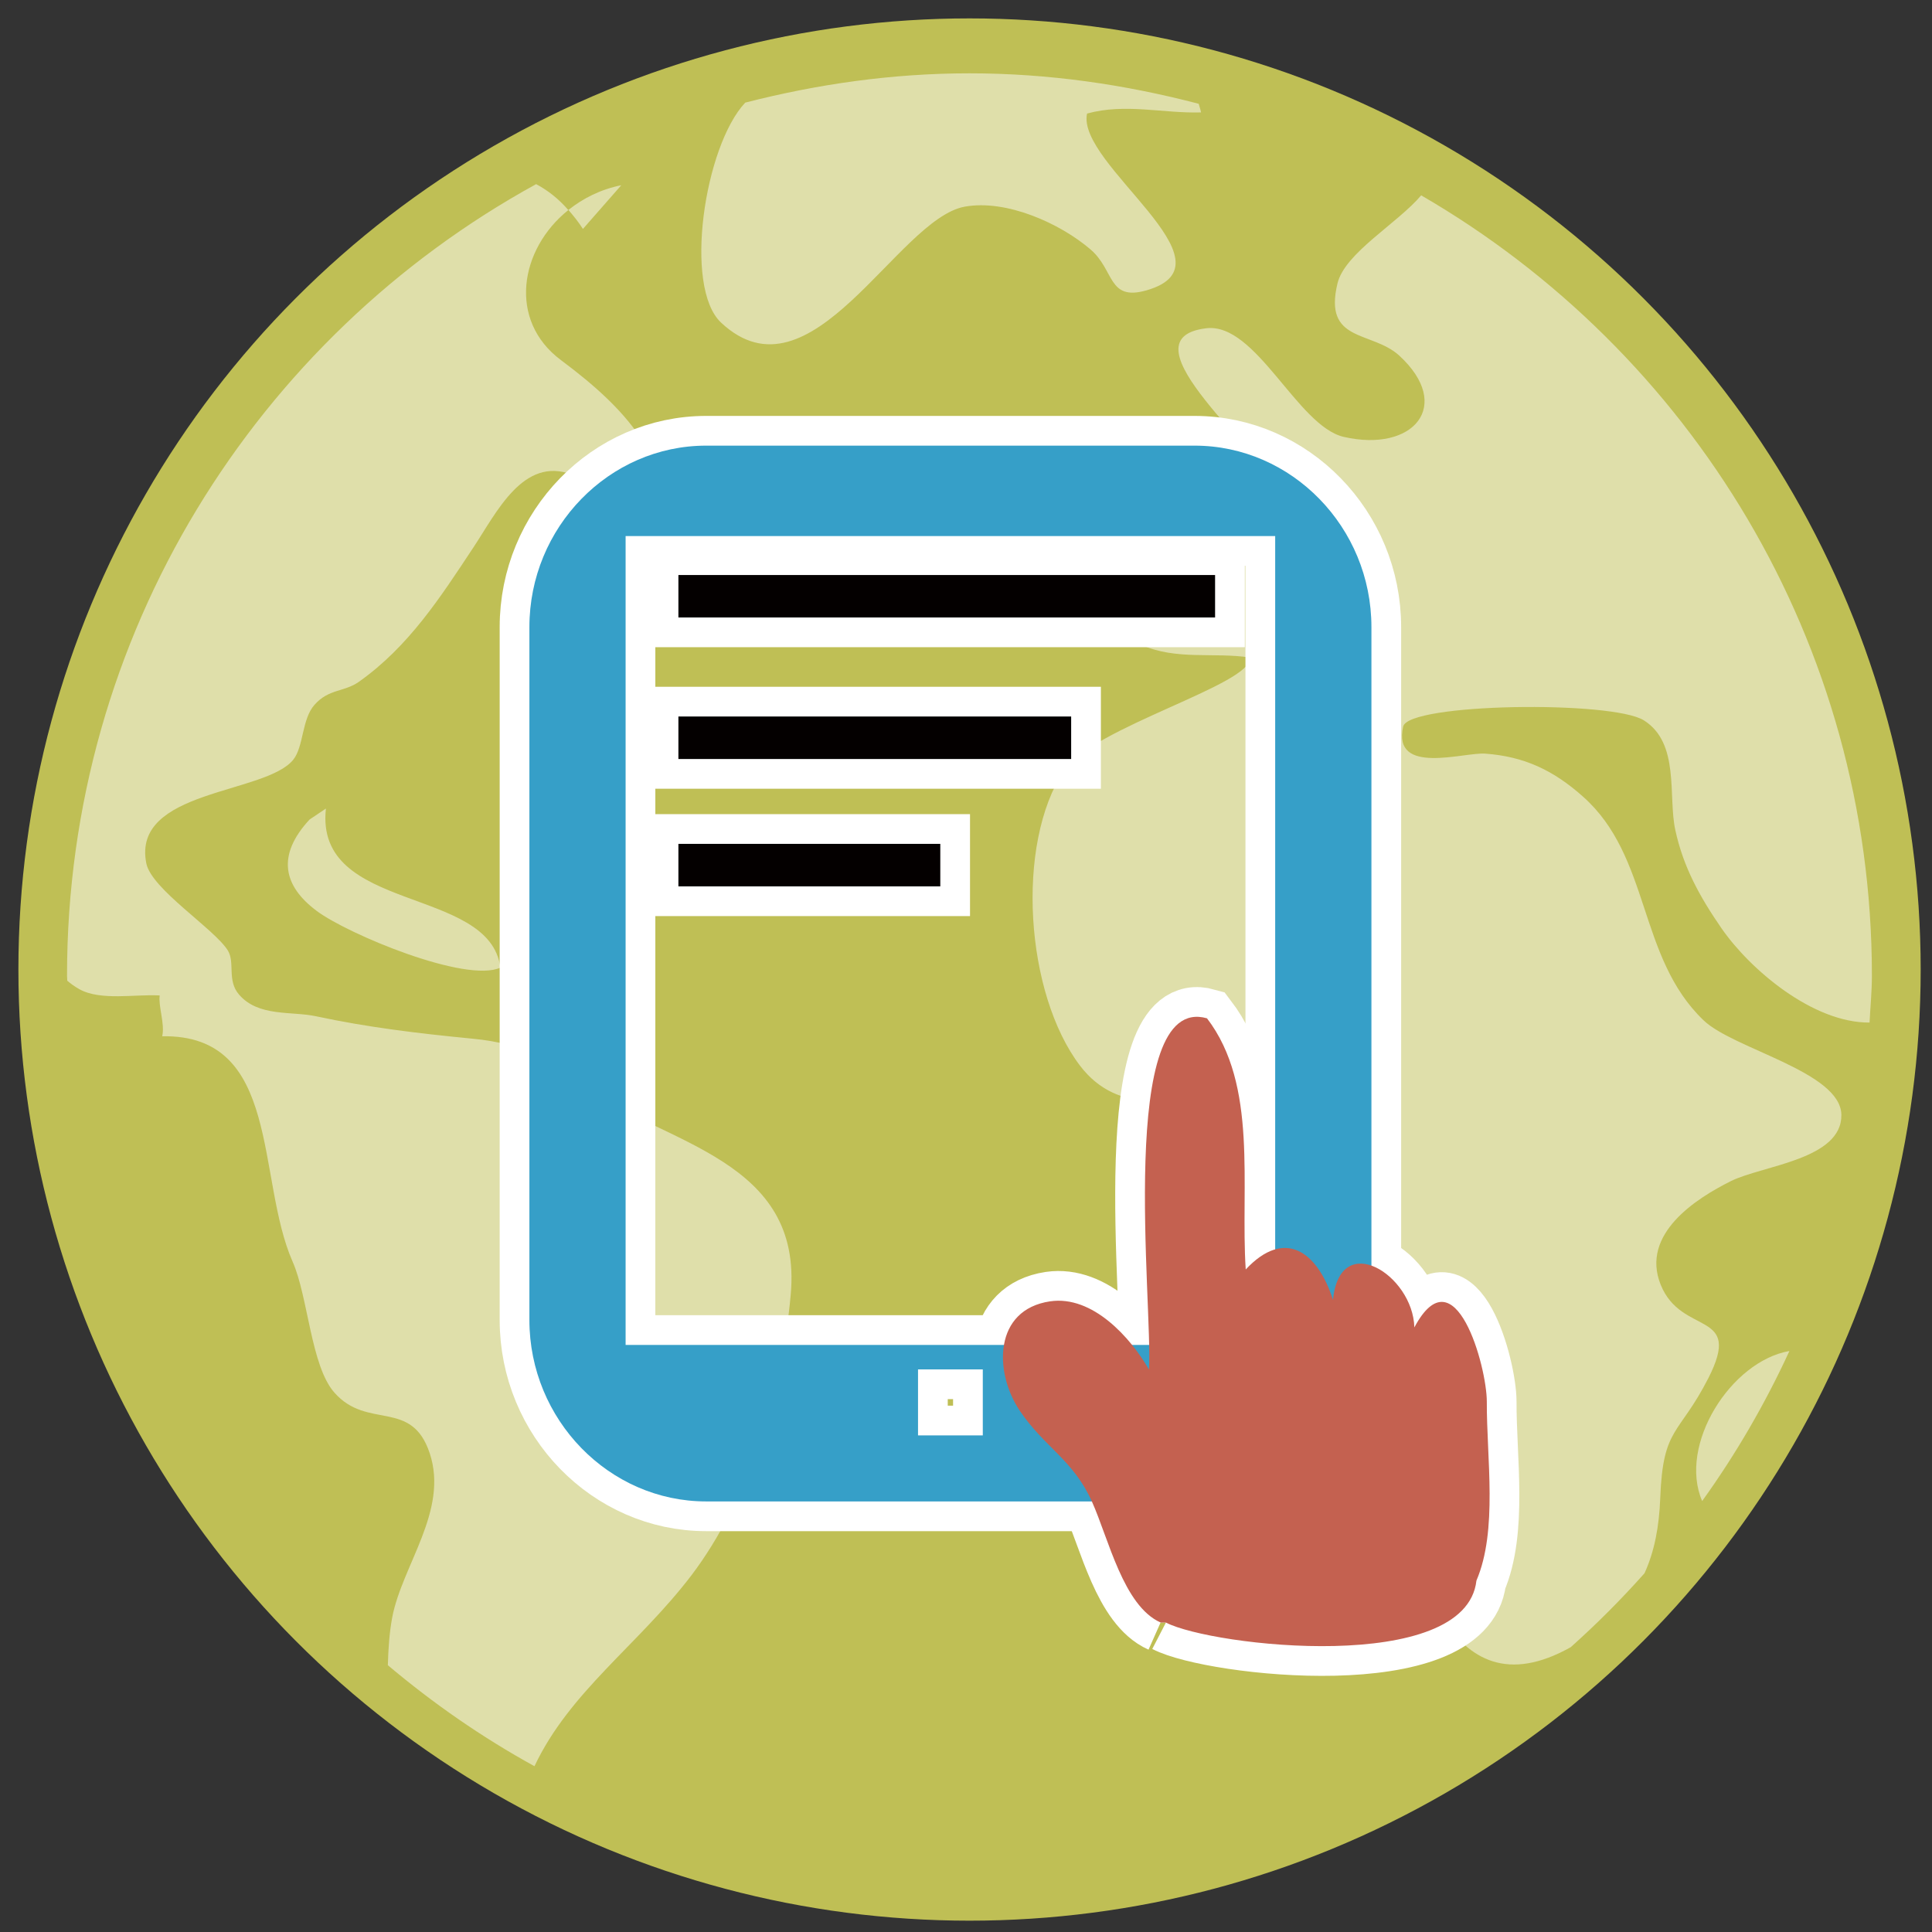
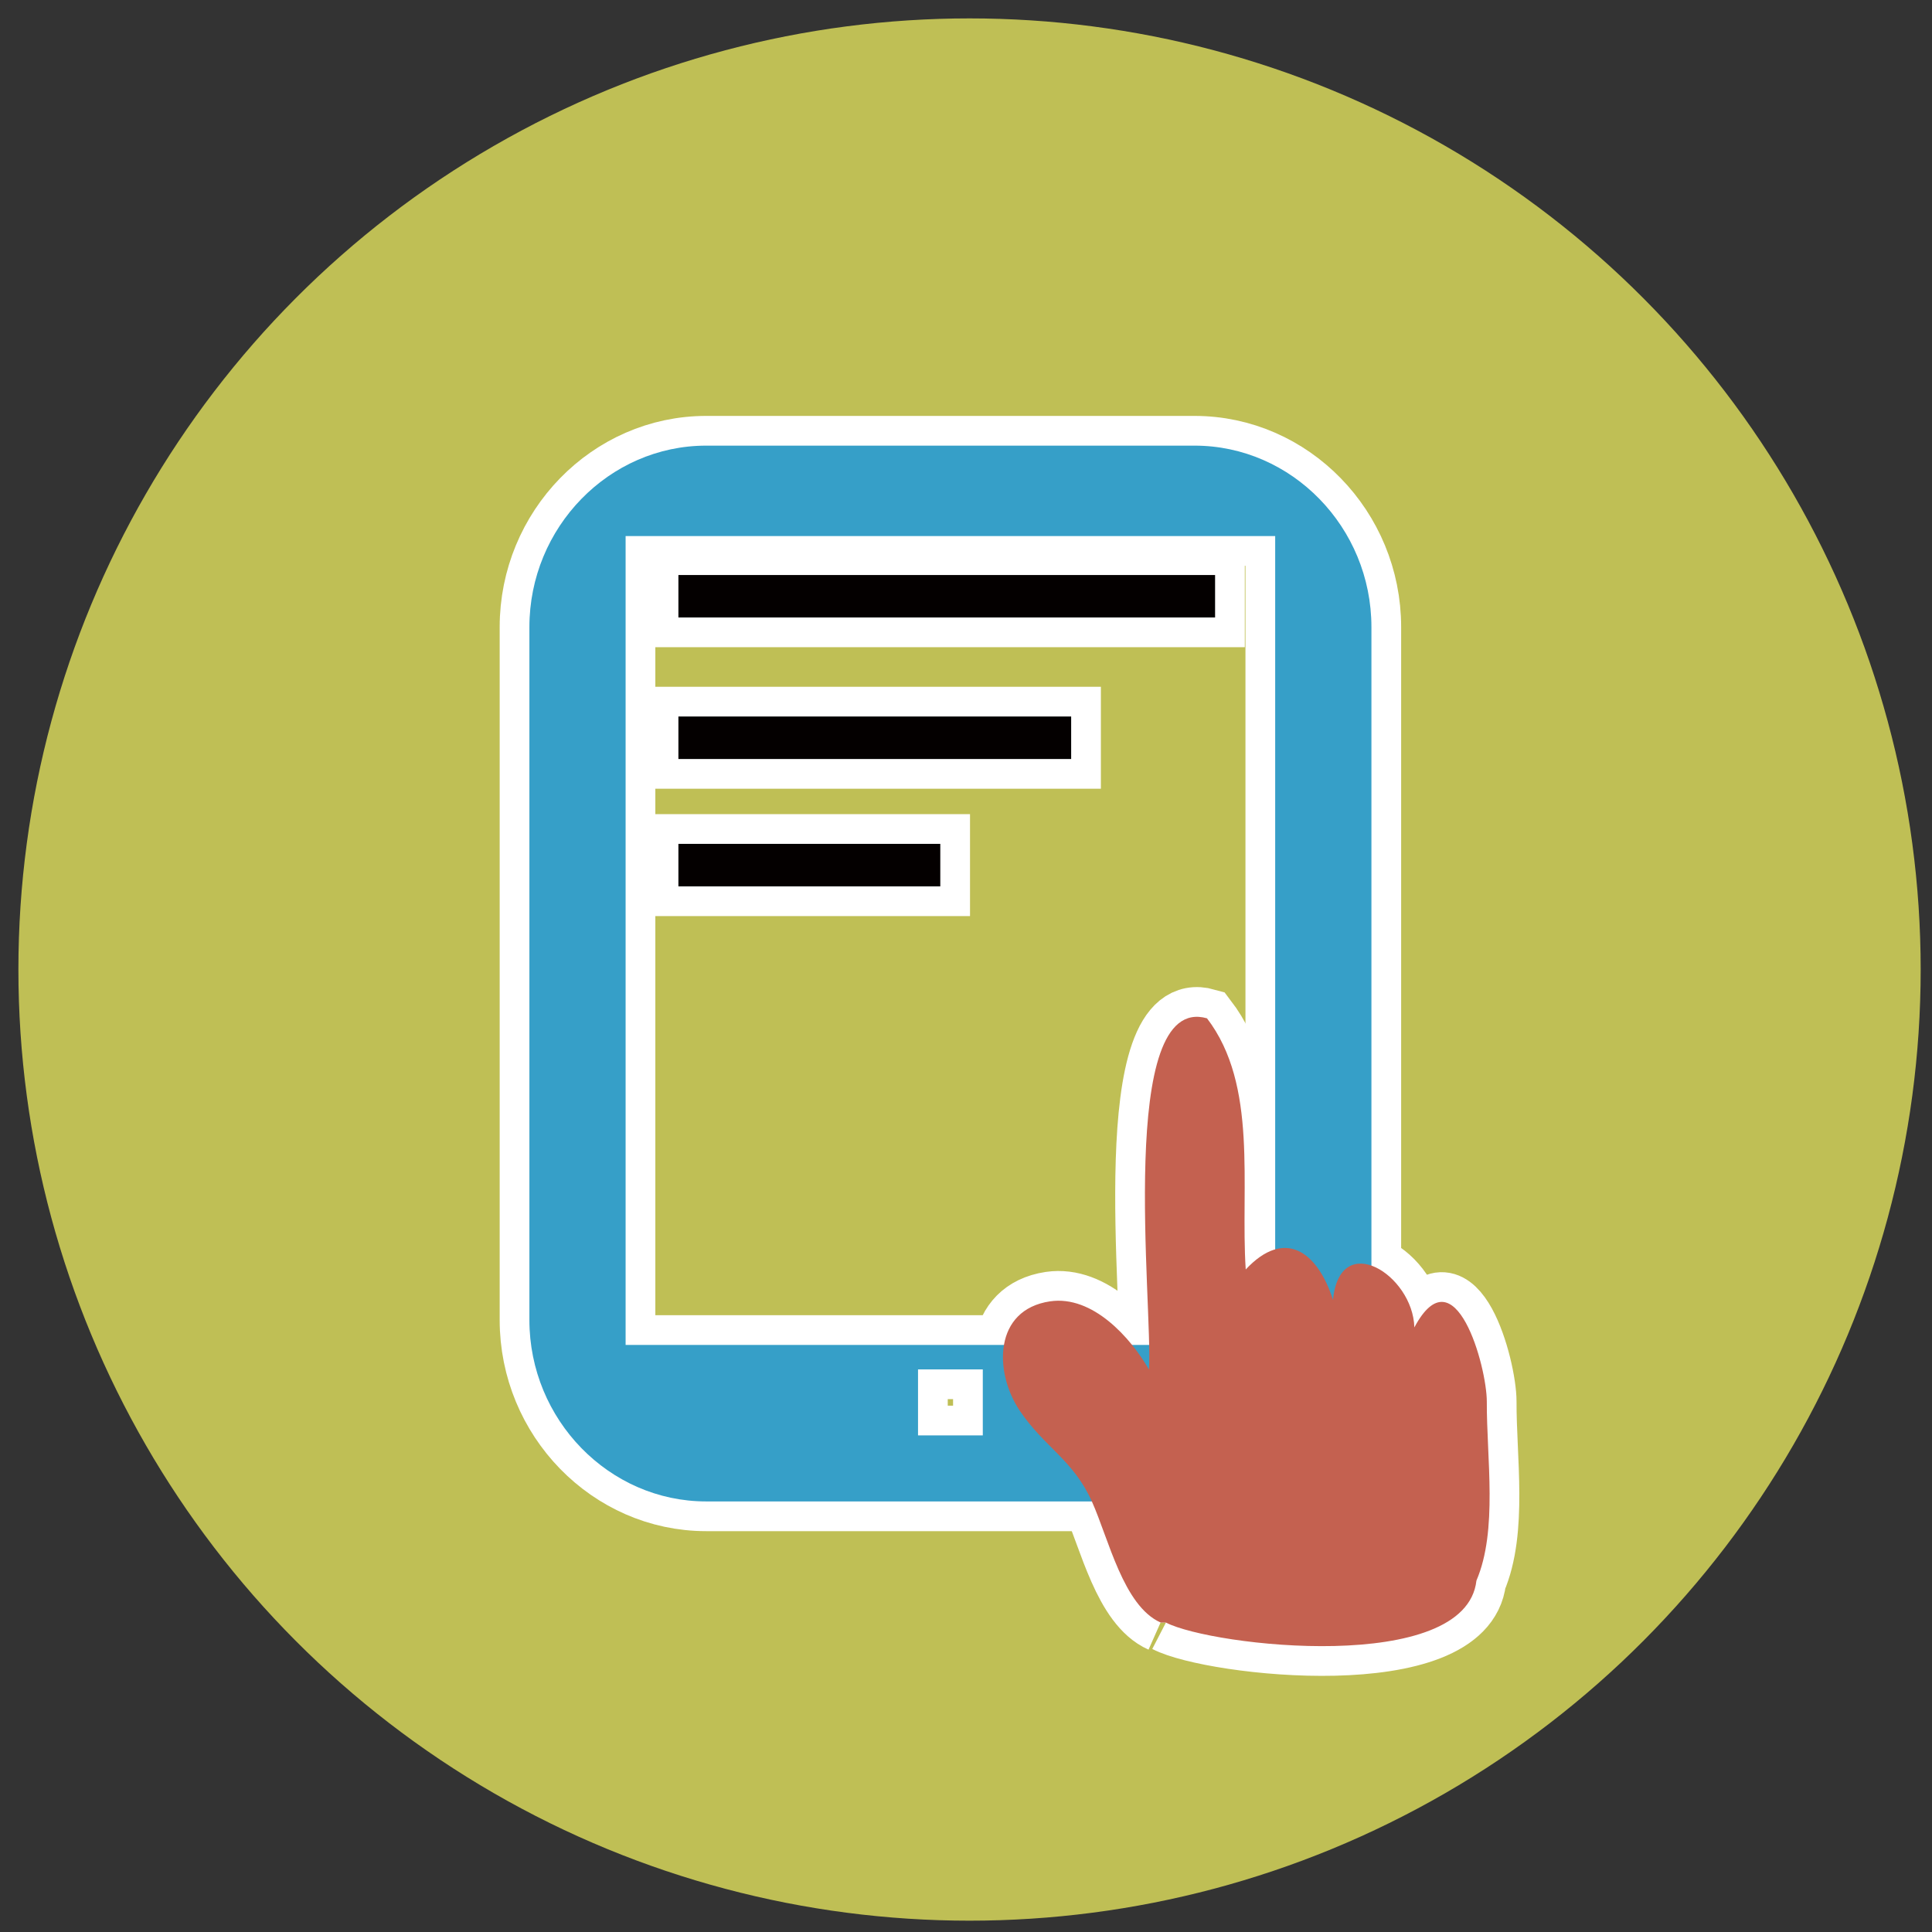
<svg xmlns="http://www.w3.org/2000/svg" version="1.1" x="0px" y="0px" width="65px" height="65px" viewBox="-0.619 -0.619 65 65" enable-background="new -0.619 -0.619 65 65" xml:space="preserve">
  <rect x="-0.619" y="-0.619" width="65" height="65" fill="#333333" stroke="none" />
  <defs>
</defs>
  <circle fill="#BFBF55" cx="32" cy="32" r="32" />
-   <path opacity="0.5" fill="#FFFFFF" enable-background="new    " d="M20.283,5.613c-0.69,0.138-1.286,0.439-1.778,0.832  c0.167,0.192,0.332,0.395,0.488,0.638L20.283,5.613z M56.648,49.882c1.134-1.576,2.115-3.266,2.936-5.048  C57.618,45.176,55.834,47.986,56.648,49.882 M54.687,23.616c1.225,0.772,0.804,2.558,1.061,3.704  c0.269,1.237,0.823,2.238,1.553,3.295c0.955,1.381,3.07,3.182,4.979,3.169c0.026-0.527,0.079-1.044,0.079-1.578  c0-11.223-6.104-21-15.164-26.253c-0.791,0.94-2.564,1.936-2.814,2.957c-0.488,2.008,1.146,1.588,2.076,2.434  c1.836,1.688,0.469,3.274-1.87,2.735c-1.558-0.363-2.946-3.854-4.623-3.654c-3.001,0.363,2.172,4.273,2.217,5.459  c0.095,2.439-4.837,1.462-4.414,5.186c1.178,0.535,2.448,0.247,3.663,0.432c0.133,0.894-5.285,2.343-6.248,3.795  c-1.649,2.486-1.304,7.521,0.537,9.94c2.549,3.348,7.893-1.707,9.741,1.453c0.688,1.182-0.204,3.758-0.393,4.966  c-0.389,2.442,0.309,4.703,0.973,7.016c0.897,3.111,1.973,8.489,6.186,6.127c0.878-0.784,1.702-1.611,2.483-2.488  c0.336-0.739,0.492-1.567,0.529-2.527c0.09-2.416,0.625-2.091,1.619-4.037c1.181-2.32-0.9-1.395-1.605-3.145  c-0.683-1.704,1.193-2.904,2.378-3.491c1.063-0.52,3.724-0.722,3.702-2.223c-0.02-1.451-3.624-2.208-4.636-3.179  c-2.226-2.133-1.766-5.498-4.061-7.531c-0.997-0.886-1.971-1.344-3.284-1.442c-0.727-0.053-3.129,0.749-2.762-0.911  C46.765,23.035,53.622,22.944,54.687,23.616 M9.796,26.953c-1.124,1.215-0.879,2.241,0.243,3.077  c1.048,0.782,5.016,2.435,6.176,1.906c-0.354-2.765-6.261-1.821-5.869-5.352L9.796,26.953z M19.013,35.959  c-1.367-0.931-1.916-1.461-3.758-1.635c-1.803-0.175-3.503-0.379-5.243-0.752c-0.819-0.177-1.938,0.029-2.59-0.731  c-0.413-0.477-0.124-1.074-0.378-1.486c-0.461-0.733-2.569-2.061-2.741-2.929C3.809,25.937,8.3,26.11,9.247,24.941  c0.354-0.441,0.284-1.363,0.715-1.847c0.472-0.54,1.009-0.432,1.488-0.771c1.686-1.193,2.743-2.839,3.865-4.535  c0.769-1.159,1.675-3.073,3.314-2.437c1.436,0.561,0.961,2.906,2.741,2.955c1.19-3.077-0.892-5.149-3.122-6.814  c-1.783-1.332-1.389-3.73,0.254-5.044c-0.336-0.389-0.7-0.667-1.083-0.872C8.017,10.734,1.636,20.724,1.636,32.208  c0,0.058,0.008,0.112,0.008,0.168c0.114,0.098,0.246,0.194,0.41,0.287c0.717,0.396,1.877,0.161,2.7,0.209  c-0.051,0.364,0.181,0.963,0.084,1.373c4.014-0.074,3.152,4.785,4.39,7.588c0.519,1.174,0.613,3.512,1.404,4.401  c1.117,1.266,2.596,0.19,3.208,2.044c0.637,1.932-0.929,3.762-1.264,5.523c-0.094,0.507-0.131,1.051-0.146,1.604  c1.527,1.287,3.172,2.43,4.933,3.398c1.185-2.514,3.498-4.084,5.279-6.421c1.941-2.555,3.057-6.236,3.343-9.459  C26.388,38.407,21.827,37.885,19.013,35.959 M37.94,9.153c3.191-0.898-2.362-4.245-1.986-5.952c1.288-0.354,2.572,0,3.834-0.038  c-0.018-0.107-0.055-0.193-0.078-0.29C37.24,2.227,34.666,1.848,32,1.848c-2.611,0-5.129,0.366-7.547,0.986  c-1.374,1.468-2.083,6.208-0.814,7.399c3.027,2.842,5.925-3.486,8.199-3.899c1.399-0.254,3.209,0.559,4.236,1.442  C36.881,8.468,36.652,9.515,37.94,9.153" />
  <rect x="22.205" y="18.727" fill="#FFFFFF" stroke="#FFFFFF" stroke-width="2" width="18.056" height="1.428" />
  <path fill="#FFFFFF" stroke="#FFFFFF" stroke-width="2" d="M42.283,44.629H20.429V17.416h21.854V44.629z M39.571,14.374H23.14  c-3.269,0-5.948,2.75-5.948,6.104v23.314c0,3.349,2.679,6.103,5.948,6.103h16.432c3.27,0,5.949-2.754,5.949-6.103V20.478  C45.521,17.124,42.842,14.374,39.571,14.374 M30.267,45.453h2.179v2.221h-2.179V45.453z" />
  <path fill="#FFFFFF" stroke="#FFFFFF" stroke-width="2" d="M38.428,53.968c-1.25-0.555-1.747-2.812-2.308-4.063  c-0.627-1.405-1.597-1.828-2.431-3.063c-0.876-1.307-0.875-3.398,1.021-3.679c1.433-0.21,2.712,1.226,3.326,2.293  c0.14-2.117-1.104-12.683,1.953-11.815c1.729,2.261,1.12,5.627,1.303,8.45c1.31-1.402,2.415-0.608,2.936,1.023  c0.233-2.381,2.692-0.843,2.737,0.926c1.37-2.563,2.439,1.321,2.438,2.496c-0.008,1.903,0.375,4.329-0.349,6.022  c-0.358,3.181-8.89,2.217-10.447,1.412" />
  <rect x="22.205" y="23.487" fill="#FFFFFF" stroke="#FFFFFF" stroke-width="2" width="13.214" height="1.43" />
  <rect x="22.205" y="27.772" fill="#FFFFFF" stroke="#FFFFFF" stroke-width="2" width="8.811" height="1.43" />
  <rect x="22.205" y="18.727" fill="#040000" width="18.056" height="1.428" />
  <path fill="#369FC8" d="M42.283,44.629H20.429V17.416h21.854V44.629z M39.571,14.374H23.14c-3.269,0-5.948,2.75-5.948,6.104v23.314  c0,3.349,2.679,6.103,5.948,6.103h16.432c3.27,0,5.949-2.754,5.949-6.103V20.478C45.521,17.124,42.842,14.374,39.571,14.374   M30.267,45.453h2.179v2.221h-2.179V45.453z" />
  <path fill="#C46150" d="M38.428,53.968c-1.25-0.555-1.747-2.812-2.308-4.063c-0.627-1.405-1.597-1.828-2.431-3.063  c-0.876-1.307-0.875-3.398,1.021-3.679c1.433-0.21,2.712,1.226,3.326,2.293c0.14-2.117-1.104-12.683,1.953-11.815  c1.729,2.261,1.12,5.627,1.303,8.45c1.31-1.402,2.415-0.608,2.936,1.023c0.233-2.381,2.692-0.843,2.737,0.926  c1.37-2.563,2.439,1.321,2.438,2.496c-0.008,1.903,0.375,4.329-0.349,6.022c-0.358,3.181-8.89,2.217-10.447,1.412" />
  <rect x="22.205" y="23.487" fill="#040000" width="13.214" height="1.43" />
  <rect x="22.205" y="27.772" fill="#040000" width="8.811" height="1.43" />
</svg>